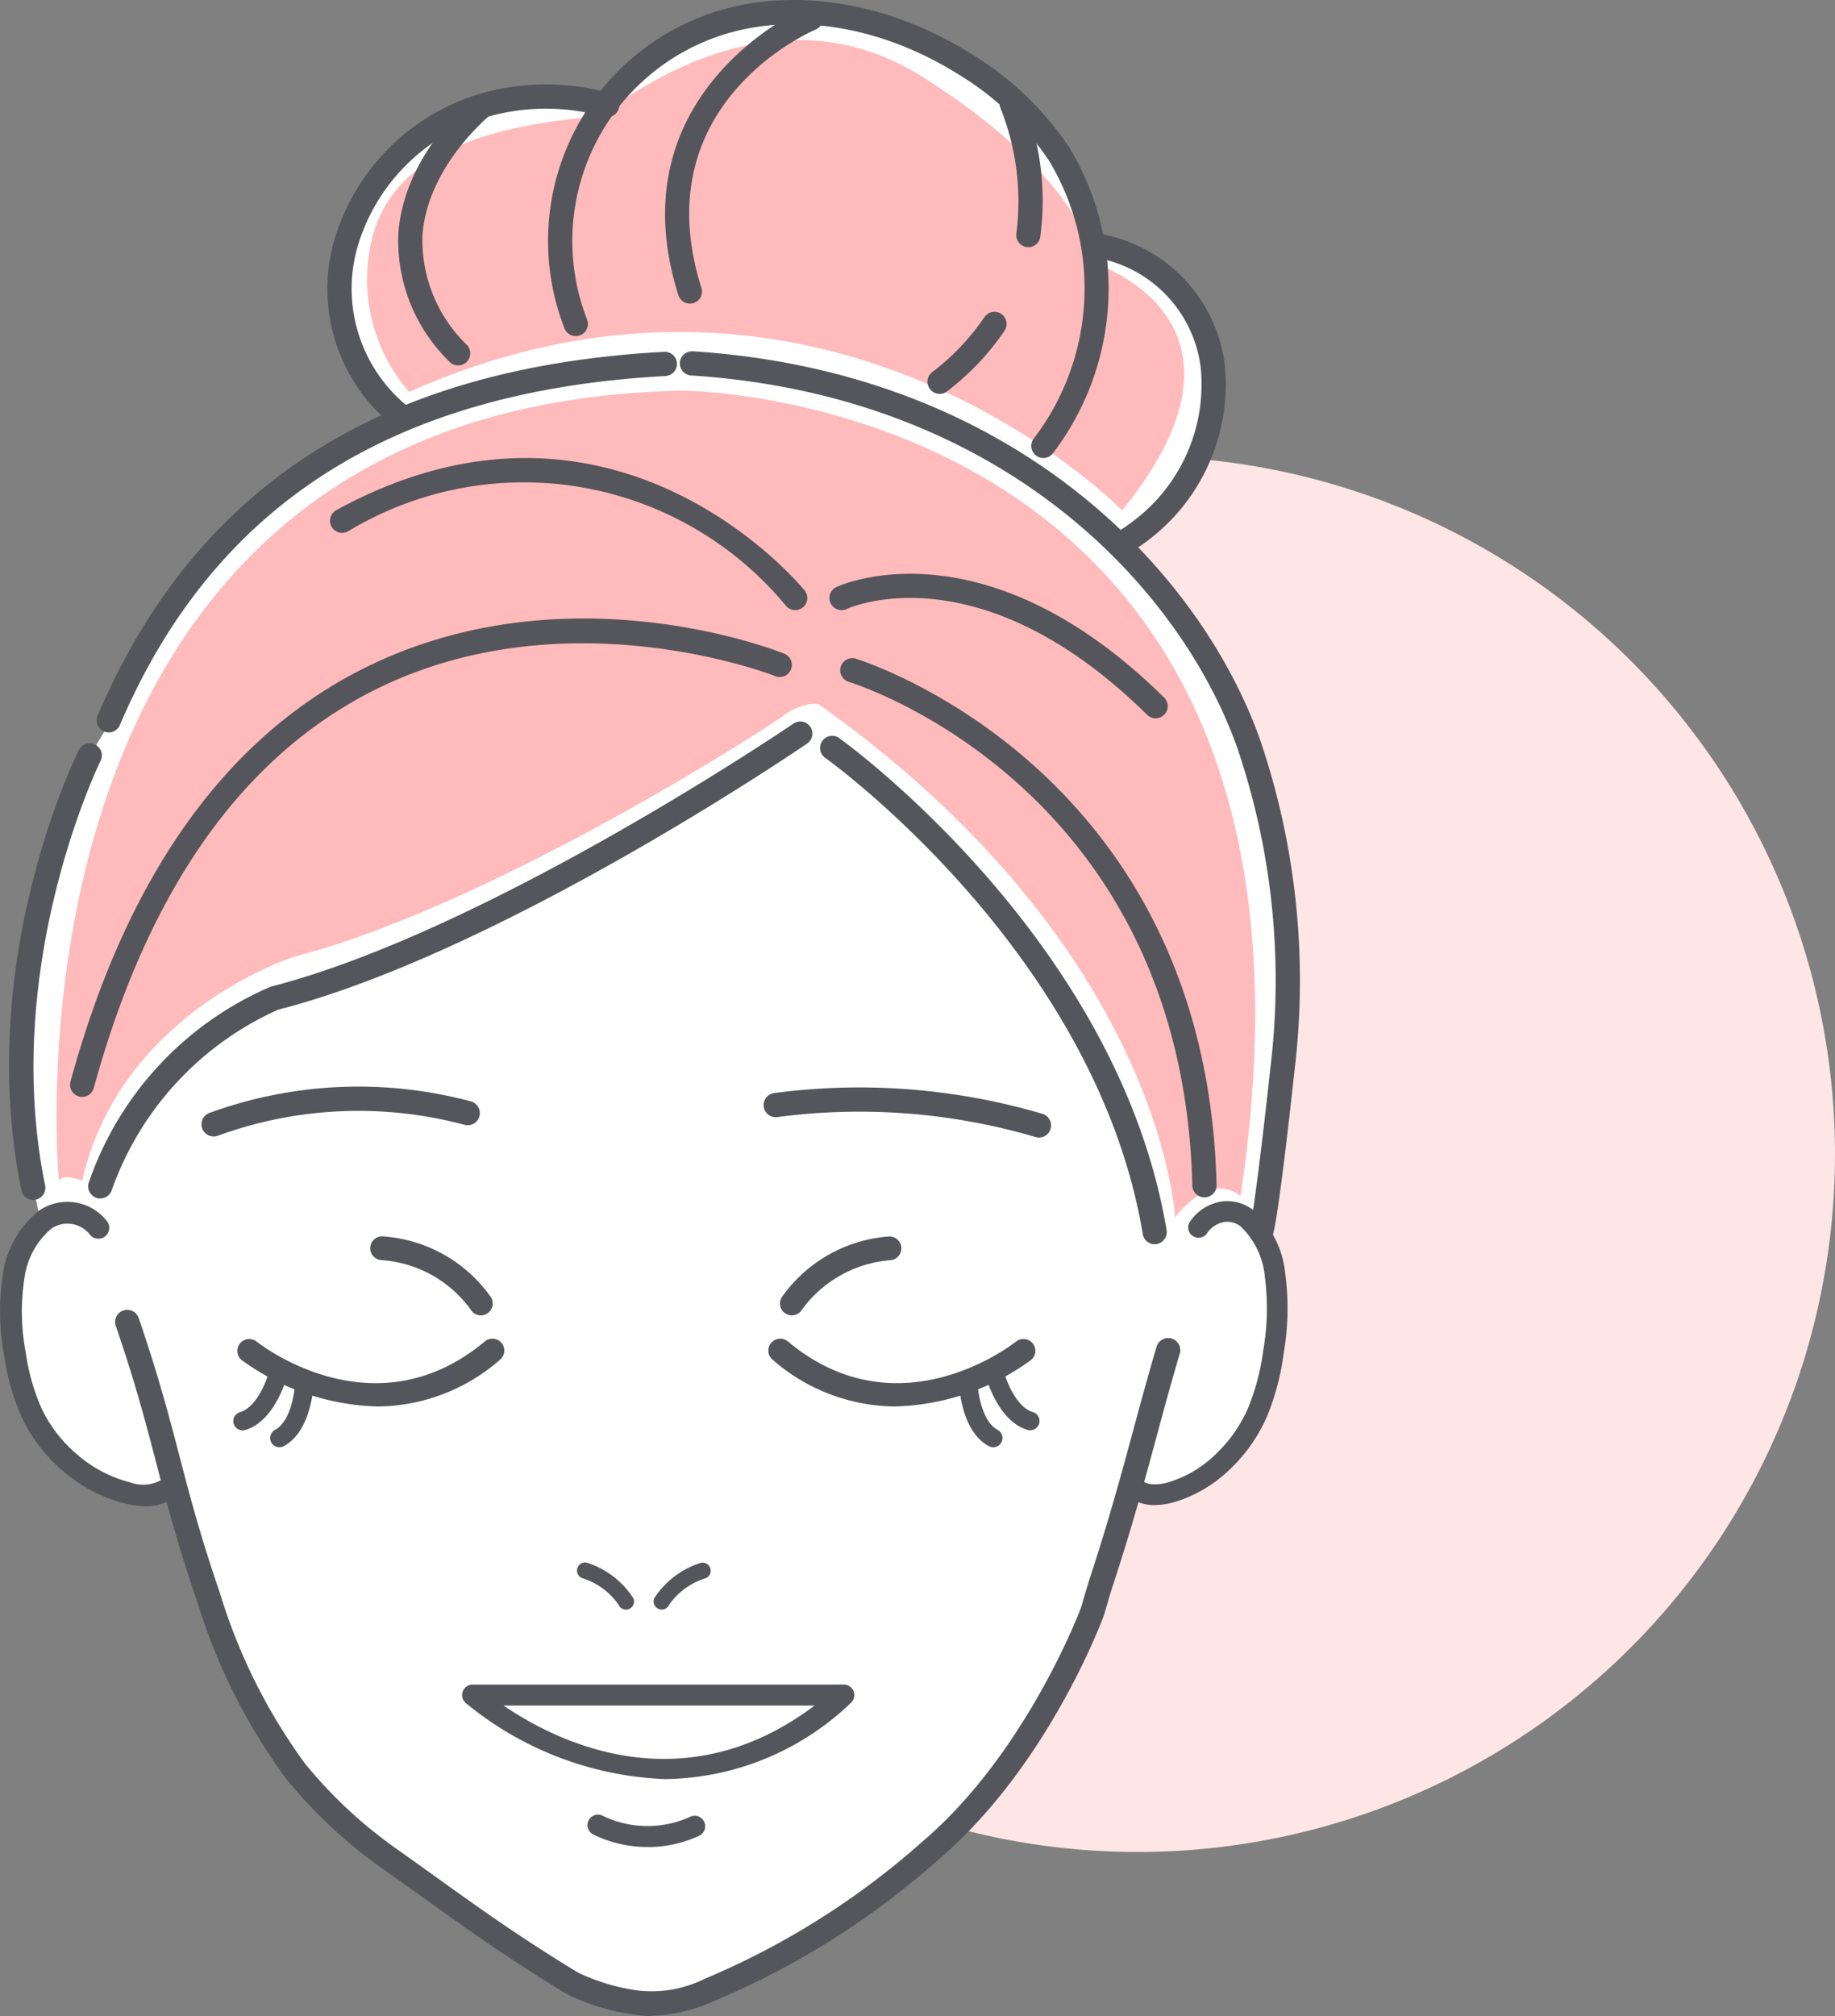
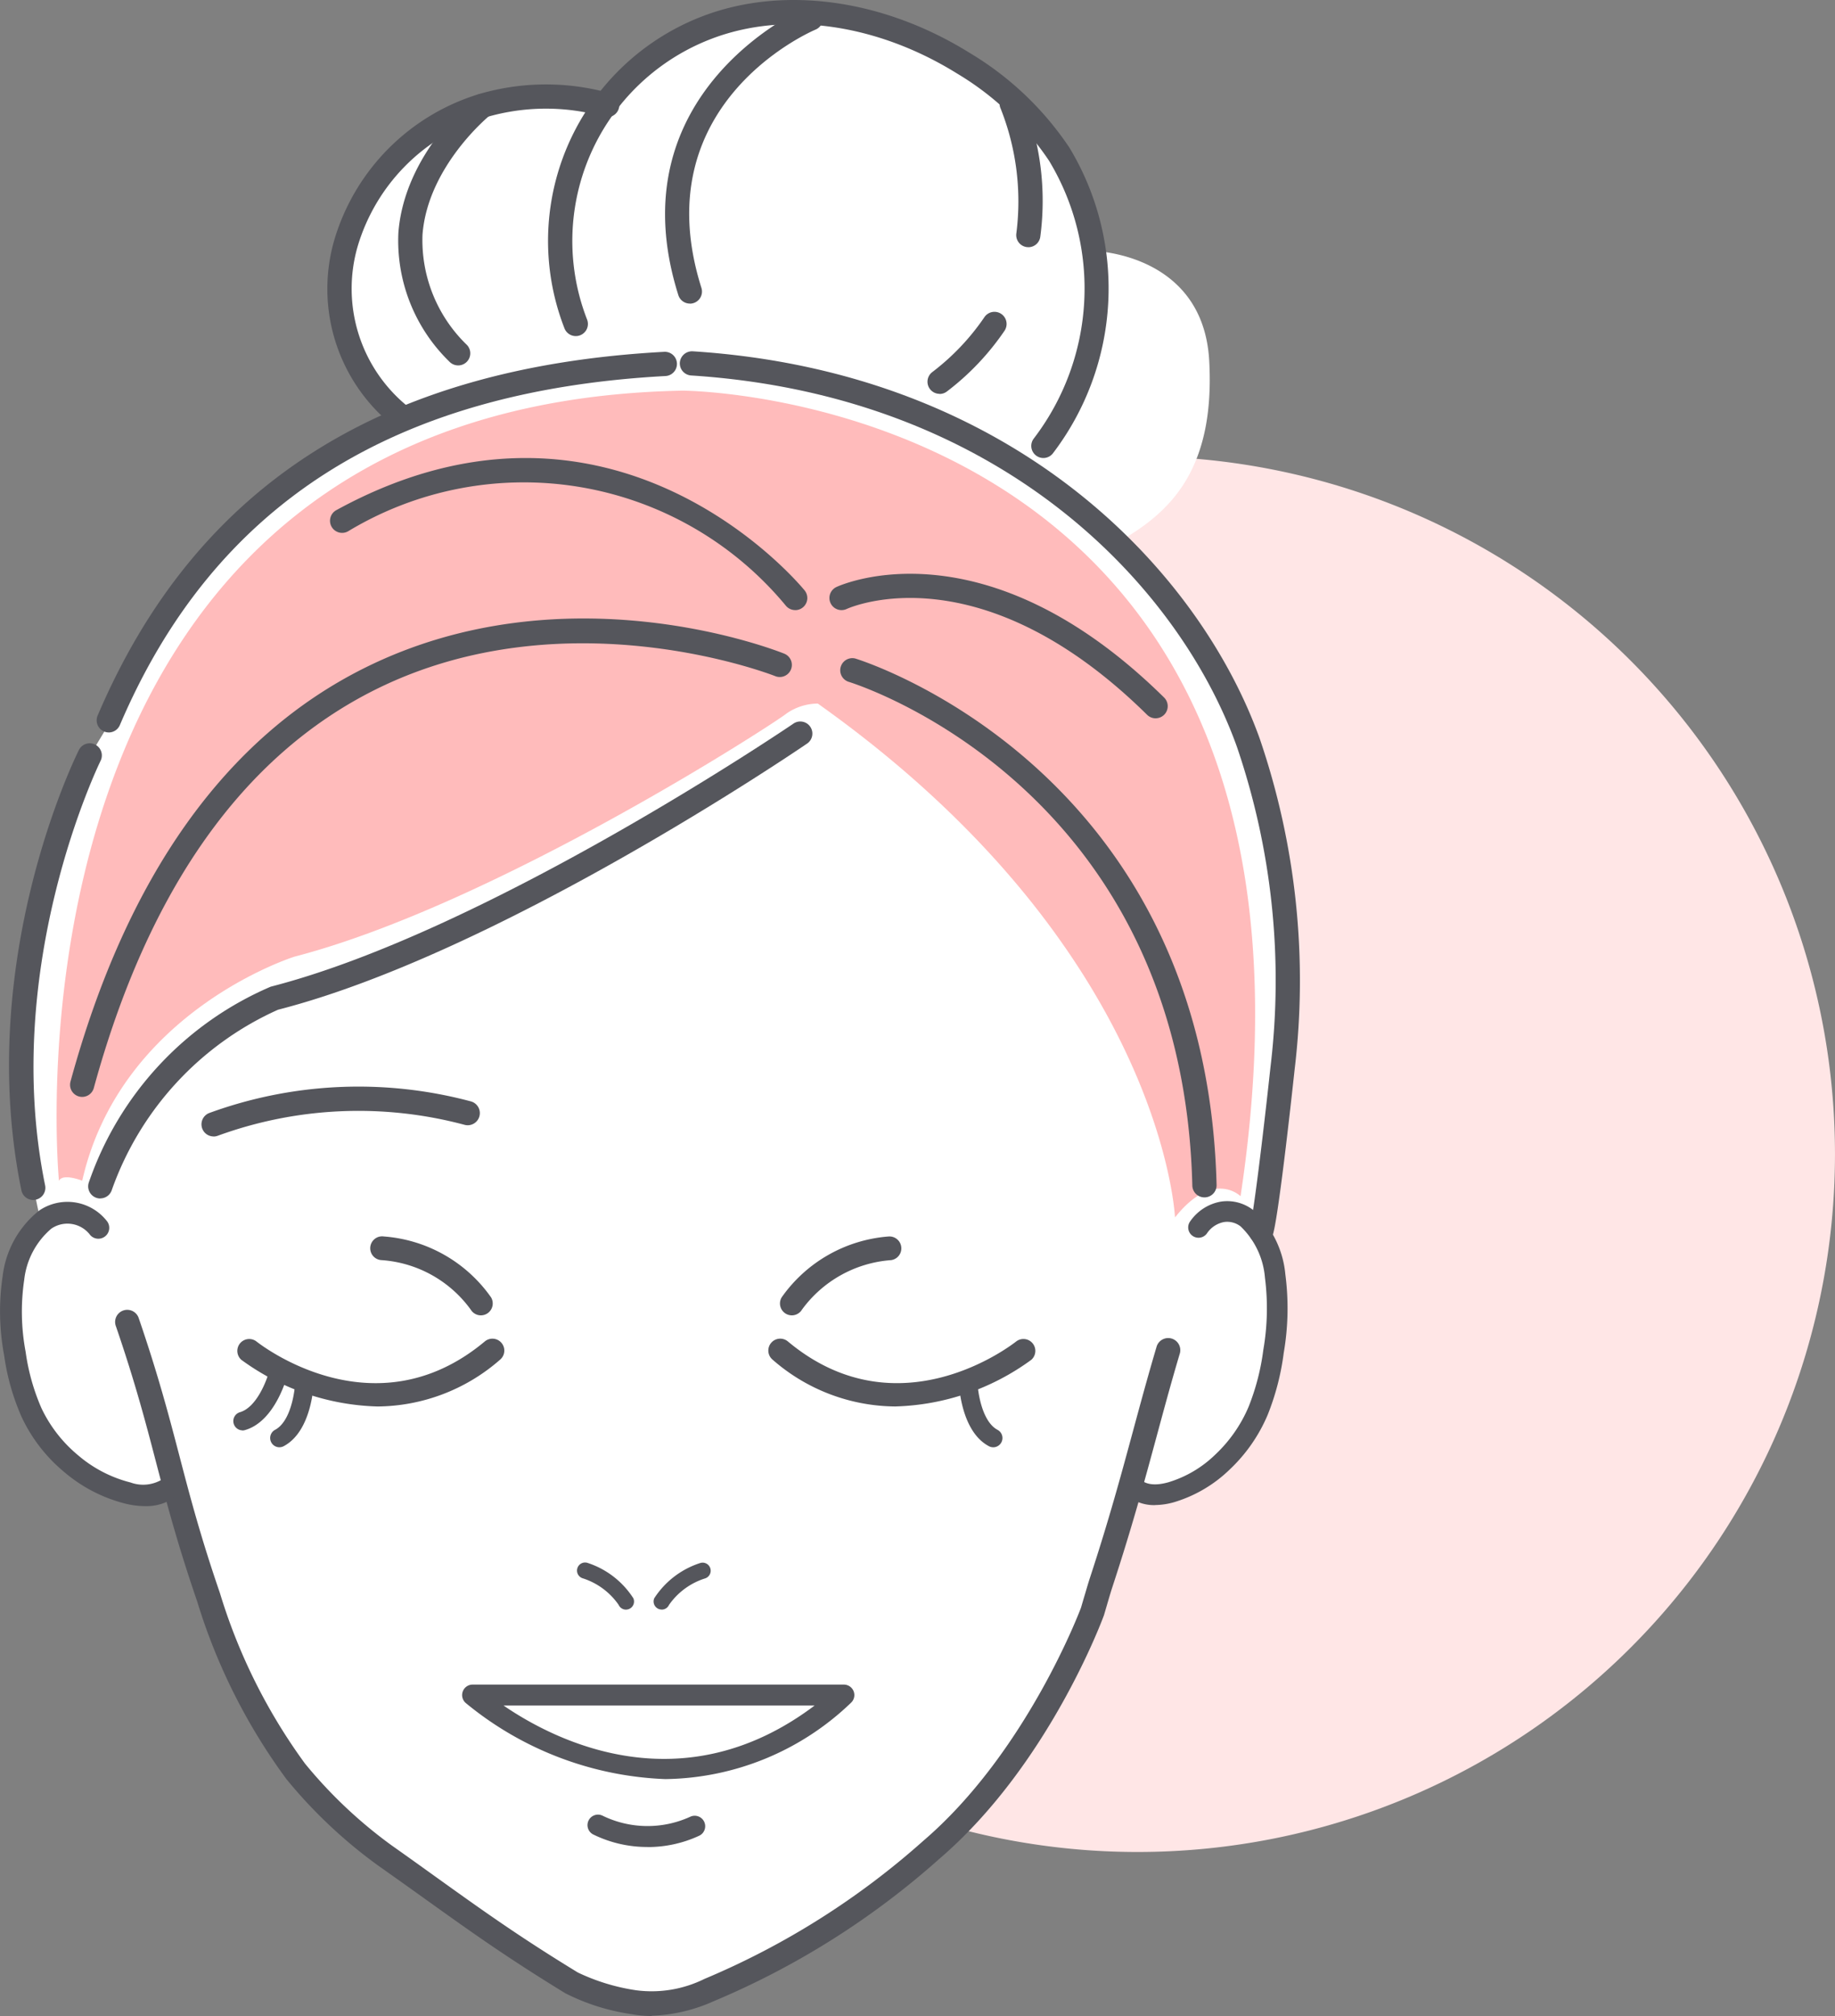
<svg xmlns="http://www.w3.org/2000/svg" id="Group_1426" data-name="Group 1426" width="81.175" height="89.131" viewBox="0 0 81.175 89.131">
  <rect x="0" y="0" width="81.175" height="89.131" fill="#808080" stroke="none" />
  <defs>
    <clipPath id="clip-path">
      <rect id="Rectangle_302" data-name="Rectangle 302" width="81.175" height="89.131" fill="none" />
    </clipPath>
  </defs>
  <g id="Group_1425" data-name="Group 1425" clip-path="url(#clip-path)">
    <path id="Path_14756" data-name="Path 14756" d="M90.2,60.379A30.852,30.852,0,1,1,59.349,29.527,30.852,30.852,0,0,1,90.2,60.379" transform="translate(-9.026 -9.352)" fill="#ffe6e6" />
    <path id="Path_14757" data-name="Path 14757" d="M17.961,18.818s-6.235-6.149.512-12.213A9.247,9.247,0,0,1,26.929,4.9s4.527-6.833,14.434-2.562c0,0,6.833,3.331,7.174,9.053,0,0,4.868.085,5.125,4.868s-1.708,6.662-3.929,7.943c0,0,7.772,5.21,7.431,21.352a40.218,40.218,0,0,1-1.11,8.455s1.623,4.1.171,7.516-2.648,4.868-5.808,4.612l-2.391,6.918A24.843,24.843,0,0,1,39.911,83.13c-5.893,4.27-8.541,5.979-11.445,5.808S18.132,82.96,17.278,82.276,12.239,78.86,10.7,74.59s-2.818-8.541-2.818-8.541S3.869,67.33,1.477,62.376s.512-8.028.512-8.028S-1.085,42.9,4.466,33.167l2.477-4.1s1.964-5.808,11.018-10.249" transform="translate(-0.169 -0.295)" fill="#fff" />
    <path id="Path_14758" data-name="Path 14758" d="M3.769,60.209S.439,25.875,31.356,25.277c0,0,30.064.085,24.683,35.615,0,0-1.2-1.2-2.9.939,0,0-.512-11.872-15.8-22.719a2.461,2.461,0,0,0-1.367.427c-.512.427-12.9,8.455-21.779,10.761,0,0-7.687,2.391-9.395,9.907,0,0-.854-.342-1.025,0" transform="translate(-1.161 -8.006)" fill="#fbb" />
-     <path id="Path_14759" data-name="Path 14759" d="M25.617,18.147A7.57,7.57,0,0,1,24.023,11.2c1.138-4.1,6.263-4.9,9.907-5.238.481-.045,7.288-6.264,14.462-1.708s7.516,8.2,7.516,8.2,8.086,2.5,1.253,10.932c0,0-13.1-13.438-31.544-5.239" transform="translate(-7.521 -0.819)" fill="#fbb" />
    <path id="Path_14760" data-name="Path 14760" d="M24.42,20.658a.531.531,0,0,1-.342-.124,7.753,7.753,0,0,1-2.57-8.2,9.584,9.584,0,0,1,6.4-6.443,10.5,10.5,0,0,1,5.8-.035.536.536,0,1,1-.282,1.034,9.413,9.413,0,0,0-5.207.026,8.491,8.491,0,0,0-5.678,5.7,6.706,6.706,0,0,0,2.221,7.092.535.535,0,0,1-.342.948" transform="translate(-6.717 -1.732)" fill="#55565c" />
    <path id="Path_14761" data-name="Path 14761" d="M57.4,20.249a.535.535,0,0,1-.422-.864,10.926,10.926,0,0,0,.673-12.278,12.77,12.77,0,0,0-4.063-3.853C50.037,1.045,45.972.47,42.715,1.717a9.567,9.567,0,0,0-5.5,12.411.535.535,0,1,1-1,.389,10.637,10.637,0,0,1,6.11-13.8C45.9-.649,50.322-.04,54.151,2.346a13.816,13.816,0,0,1,4.4,4.181,12.028,12.028,0,0,1-.73,13.516.532.532,0,0,1-.423.206" transform="translate(-11.244 0)" fill="#55565c" />
-     <path id="Path_14762" data-name="Path 14762" d="M71.809,29.393a.535.535,0,0,1-.276-.995,9.968,9.968,0,0,0,1.1-.775,7.563,7.563,0,0,0,2.729-6.581,5.636,5.636,0,0,0-4.657-4.865.535.535,0,1,1,.124-1.063A6.729,6.729,0,0,1,76.425,20.9a8.64,8.64,0,0,1-3.092,7.536,10.837,10.837,0,0,1-1.249.881.53.53,0,0,1-.275.077" transform="translate(-22.245 -4.786)" fill="#55565c" />
    <path id="Path_14763" data-name="Path 14763" d="M31.191,115.967a4.85,4.85,0,0,1-.875-.079,9.467,9.467,0,0,1-2.946-.926c-2.628-1.607-4.254-2.772-6.313-4.247-.61-.437-1.262-.9-2-1.422a21.61,21.61,0,0,1-4.027-3.8,26.113,26.113,0,0,1-3.955-7.879c-.877-2.553-1.352-4.37-1.811-6.128-.454-1.738-.924-3.536-1.789-6.051a.536.536,0,0,1,1.013-.348c.877,2.553,1.352,4.371,1.812,6.128.454,1.738.924,3.536,1.788,6.05a25.147,25.147,0,0,0,3.765,7.543,20.532,20.532,0,0,0,3.822,3.608c.735.519,1.389.988,2,1.427,2.041,1.462,3.653,2.617,6.248,4.2a9.032,9.032,0,0,0,2.581.786,5.266,5.266,0,0,0,3.014-.5,34.752,34.752,0,0,0,9.689-6.11c4.58-3.921,6.951-10.244,6.974-10.307l.113-.387c.1-.327.184-.631.275-.91.855-2.606,1.392-4.592,1.913-6.514.325-1.2.649-2.4,1.048-3.745a.536.536,0,0,1,1.028.3c-.4,1.34-.719,2.531-1.042,3.721-.524,1.934-1.066,3.934-1.929,6.568-.088.268-.174.561-.266.877l-.125.425c-.11.3-2.5,6.682-7.293,10.781a35.774,35.774,0,0,1-9.984,6.29,7.262,7.262,0,0,1-2.734.637" transform="translate(-2.36 -26.836)" fill="#55565c" />
    <path id="Path_14764" data-name="Path 14764" d="M74.11,91.161a1.866,1.866,0,0,1-1.3-.479A.456.456,0,1,1,73.425,90c.184.166.517.363,1.274.152a5.069,5.069,0,0,0,2.083-1.231,6.228,6.228,0,0,0,1.468-2.109A10.31,10.31,0,0,0,78.9,84.3a10.734,10.734,0,0,0,.072-3.2,3.531,3.531,0,0,0-1.079-2.263.965.965,0,0,0-.73-.191,1.171,1.171,0,0,0-.76.507.456.456,0,1,1-.738-.537,2.089,2.089,0,0,1,1.359-.873,1.884,1.884,0,0,1,1.411.359,4.356,4.356,0,0,1,1.44,2.857,11.6,11.6,0,0,1-.072,3.476,11.185,11.185,0,0,1-.71,2.736,7.133,7.133,0,0,1-1.681,2.417,6,6,0,0,1-2.465,1.446,3.149,3.149,0,0,1-.834.124" transform="translate(-23.015 -24.618)" fill="#55565c" />
    <path id="Path_14765" data-name="Path 14765" d="M6.419,91.222a3.749,3.749,0,0,1-.866-.109,6.693,6.693,0,0,1-2.72-1.406A7.03,7.03,0,0,1,.966,87.3a10.2,10.2,0,0,1-.783-2.745,10.537,10.537,0,0,1-.066-3.5,4.355,4.355,0,0,1,1.614-2.9,2.22,2.22,0,0,1,3.01.479.482.482,0,0,1-.747.607,1.259,1.259,0,0,0-1.723-.288,3.468,3.468,0,0,0-1.2,2.265A9.584,9.584,0,0,0,1.134,84.4a9.417,9.417,0,0,0,.7,2.491,6.087,6.087,0,0,0,1.615,2.077,5.72,5.72,0,0,0,2.324,1.207,1.627,1.627,0,0,0,1.474-.182.482.482,0,0,1,.614.743,2.2,2.2,0,0,1-1.445.486" transform="translate(0 -24.633)" fill="#55565c" />
    <path id="Path_14766" data-name="Path 14766" d="M13.577,72.514a.536.536,0,0,1-.185-1.038,19.244,19.244,0,0,1,11.569-.512A.536.536,0,0,1,24.681,72a18.164,18.164,0,0,0-10.919.484.535.535,0,0,1-.185.033" transform="translate(-4.131 -22.27)" fill="#55565c" />
-     <path id="Path_14767" data-name="Path 14767" d="M61.615,72.579a.537.537,0,0,1-.152-.022,27.628,27.628,0,0,0-11.439-.881.536.536,0,0,1-.143-1.062,28.722,28.722,0,0,1,11.887.916.536.536,0,0,1-.152,1.049" transform="translate(-15.652 -22.286)" fill="#55565c" />
    <path id="Path_14768" data-name="Path 14768" d="M69.73,62.187a.535.535,0,0,1-.5-.735c.139-.4.575-3.953.914-7.09a31.961,31.961,0,0,0-1.485-14.14C66.145,33.2,58.311,24.687,44.514,23.8a.536.536,0,0,1-.5-.569.544.544,0,0,1,.568-.5c14.316.919,22.461,9.8,25.086,17.13A33.053,33.053,0,0,1,71.21,54.488c-.169,1.57-.746,6.771-.983,7.363a.537.537,0,0,1-.5.336" transform="translate(-13.94 -7.2)" fill="#55565c" />
    <path id="Path_14769" data-name="Path 14769" d="M6.791,39.592a.529.529,0,0,1-.21-.043.535.535,0,0,1-.282-.7C10.627,28.7,18.831,23.438,31.379,22.764a.536.536,0,0,1,.057,1.07c-12.1.65-20,5.7-24.153,15.434a.535.535,0,0,1-.493.325" transform="translate(-1.981 -7.21)" fill="#55565c" />
    <path id="Path_14770" data-name="Path 14770" d="M21.538,89.618a10.683,10.683,0,0,1-6-2.061.526.526,0,0,1,.656-.821c.211.168,5.239,4.076,10.112.007a.526.526,0,0,1,.674.808,8.323,8.323,0,0,1-5.447,2.068" transform="translate(-4.86 -27.436)" fill="#55565c" />
    <path id="Path_14771" data-name="Path 14771" d="M28.878,83.494a.525.525,0,0,1-.448-.251,5.323,5.323,0,0,0-3.947-2.191.526.526,0,1,1,.1-1.046,6.371,6.371,0,0,1,4.741,2.688.526.526,0,0,1-.448.8" transform="translate(-7.604 -25.34)" fill="#55565c" />
    <path id="Path_14772" data-name="Path 14772" d="M15.494,91.141a.41.41,0,0,1-.11-.8c.762-.213,1.222-1.464,1.334-1.927a.41.41,0,0,1,.8.194c-.021.087-.536,2.138-1.911,2.523a.4.4,0,0,1-.11.015" transform="translate(-4.778 -27.903)" fill="#55565c" />
    <path id="Path_14773" data-name="Path 14773" d="M17.9,92.1a.41.41,0,0,1-.192-.771c.695-.368.881-1.69.894-2.168a.42.42,0,0,1,.42-.4.41.41,0,0,1,.4.42c0,.089-.069,2.2-1.33,2.87a.4.4,0,0,1-.191.048" transform="translate(-5.541 -28.114)" fill="#55565c" />
    <path id="Path_14774" data-name="Path 14774" d="M55.381,89.618a8.324,8.324,0,0,1-5.447-2.068.526.526,0,0,1,.674-.808c4.873,4.07,9.9.161,10.113-.007a.526.526,0,0,1,.656.821,10.684,10.684,0,0,1-6,2.061" transform="translate(-15.756 -27.436)" fill="#55565c" />
    <path id="Path_14775" data-name="Path 14775" d="M51.023,83.494a.526.526,0,0,1-.448-.8,6.373,6.373,0,0,1,4.741-2.688.526.526,0,0,1,.1,1.046,5.36,5.36,0,0,0-3.947,2.191.526.526,0,0,1-.45.251" transform="translate(-15.994 -25.34)" fill="#55565c" />
-     <path id="Path_14776" data-name="Path 14776" d="M65.776,91.141a.419.419,0,0,1-.111-.015c-1.374-.385-1.889-2.435-1.909-2.523a.409.409,0,0,1,.8-.195c.115.465.577,1.716,1.335,1.928a.41.41,0,0,1-.111.8" transform="translate(-20.19 -27.903)" fill="#55565c" />
    <path id="Path_14777" data-name="Path 14777" d="M63.6,92.1a.4.4,0,0,1-.191-.048c-1.261-.668-1.328-2.782-1.331-2.87a.41.41,0,0,1,.4-.42.426.426,0,0,1,.421.4c.012.478.2,1.8.894,2.168a.41.41,0,0,1-.192.771" transform="translate(-19.663 -28.114)" fill="#55565c" />
    <path id="Path_14778" data-name="Path 14778" d="M39.526,103.187a.358.358,0,0,1-.327-.212,3.067,3.067,0,0,0-1.6-1.177.357.357,0,0,1,.233-.675,3.812,3.812,0,0,1,2.018,1.561.357.357,0,0,1-.181.471.352.352,0,0,1-.145.031" transform="translate(-11.833 -32.023)" fill="#55565c" />
    <path id="Path_14779" data-name="Path 14779" d="M42.671,103.185a.357.357,0,0,1-.326-.5,3.811,3.811,0,0,1,2.023-1.554.357.357,0,0,1,.231.676,3.065,3.065,0,0,0-1.6,1.17.357.357,0,0,1-.326.211" transform="translate(-13.402 -32.025)" fill="#55565c" />
    <path id="Path_14780" data-name="Path 14780" d="M6.244,67.779a.52.52,0,0,1-.16-.025.536.536,0,0,1-.351-.671,14.574,14.574,0,0,1,8.052-8.669c9.614-2.466,22.974-11.529,23.108-11.62a.535.535,0,1,1,.6.885c-.553.377-13.648,9.26-23.385,11.754A13.763,13.763,0,0,0,6.755,67.4a.536.536,0,0,1-.511.375" transform="translate(-1.808 -14.792)" fill="#55565c" />
-     <path id="Path_14781" data-name="Path 14781" d="M67.892,70.085a.535.535,0,0,1-.527-.448C65.286,57.163,53.424,48.653,53.3,48.569a.536.536,0,0,1,.618-.875c.122.085,12.345,8.846,14.5,21.767a.535.535,0,0,1-.44.616.493.493,0,0,1-.089.008" transform="translate(-16.812 -15.075)" fill="#55565c" />
    <path id="Path_14782" data-name="Path 14782" d="M44.156,13.552a.535.535,0,0,1-.51-.374C40.8,4.162,49.214.488,49.3.452a.535.535,0,0,1,.417.986c-.312.133-7.6,3.342-5.051,11.417a.536.536,0,0,1-.51.7" transform="translate(-13.638 -0.13)" fill="#55565c" />
    <path id="Path_14783" data-name="Path 14783" d="M28.429,18.074a.534.534,0,0,1-.394-.172,7.456,7.456,0,0,1-2.251-5.69c.267-3.506,3.261-5.936,3.388-6.038a.536.536,0,0,1,.669.837c-.027.022-2.762,2.251-2.99,5.289a6.434,6.434,0,0,0,1.971,4.875.536.536,0,0,1-.394.9" transform="translate(-8.161 -1.919)" fill="#55565c" />
    <path id="Path_14784" data-name="Path 14784" d="M60.584,23.8a.535.535,0,0,1-.327-.959,10.408,10.408,0,0,0,2.309-2.43.535.535,0,1,1,.89.6,11.473,11.473,0,0,1-2.546,2.683.533.533,0,0,1-.327.111" transform="translate(-19.019 -6.388)" fill="#55565c" />
    <path id="Path_14785" data-name="Path 14785" d="M65.987,12.8a.472.472,0,0,1-.076-.005.535.535,0,0,1-.454-.606,11.121,11.121,0,0,0-.695-5.519.535.535,0,0,1,.976-.441,12.006,12.006,0,0,1,.778,6.113.534.534,0,0,1-.529.46" transform="translate(-20.497 -1.872)" fill="#55565c" />
    <path id="Path_14786" data-name="Path 14786" d="M40.688,118.844a5.4,5.4,0,0,1-2.415-.559.464.464,0,0,1,.416-.829,4.543,4.543,0,0,0,3.886.051.464.464,0,0,1,.395.84,5.389,5.389,0,0,1-2.282.5" transform="translate(-12.041 -37.186)" fill="#55565c" />
    <path id="Path_14787" data-name="Path 14787" d="M38.924,113.182a14.747,14.747,0,0,1-8.85-3.37.464.464,0,0,1,.311-.809H46.807a.464.464,0,0,1,.309.81,12.071,12.071,0,0,1-8.191,3.368m-7.172-3.251c2.279,1.559,7.887,4.42,13.759,0Z" transform="translate(-9.477 -34.525)" fill="#55565c" />
    <path id="Path_14788" data-name="Path 14788" d="M1.655,68.279a.536.536,0,0,1-.524-.428c-2.063-10.087,2.361-19.1,2.551-19.479a.536.536,0,0,1,.959.478c-.045.09-4.447,9.071-2.46,18.785a.536.536,0,0,1-.417.632.531.531,0,0,1-.108.011" transform="translate(-0.185 -15.227)" fill="#55565c" />
    <path id="Path_14789" data-name="Path 14789" d="M5.071,61.173a.536.536,0,0,1-.517-.676C7.037,51.416,11.42,45.261,17.581,42.2c8.891-4.415,18.16-.78,18.549-.623a.535.535,0,1,1-.4.993c-.091-.037-9.231-3.61-17.685.594C12.177,46.085,7.985,52.011,5.586,60.779a.536.536,0,0,1-.516.394" transform="translate(-1.436 -12.677)" fill="#55565c" />
    <path id="Path_14790" data-name="Path 14790" d="M70.5,66.423a.535.535,0,0,1-.535-.522C69.528,48.162,54.9,43.669,54.752,43.626a.536.536,0,0,1,.3-1.028c.154.046,15.526,4.765,15.986,23.276a.536.536,0,0,1-.521.549Z" transform="translate(-17.22 -13.485)" fill="#55565c" />
    <path id="Path_14791" data-name="Path 14791" d="M68.13,43.516a.534.534,0,0,1-.376-.154C60.4,36.114,54.7,38.576,54.46,38.684a.535.535,0,0,1-.448-.973c.264-.122,6.577-2.913,14.493,4.887a.535.535,0,0,1-.376.917" transform="translate(-17.009 -11.759)" fill="#55565c" />
    <path id="Path_14792" data-name="Path 14792" d="M41.946,36.359a.536.536,0,0,1-.419-.2,15.049,15.049,0,0,0-19.367-3.28.535.535,0,1,1-.513-.939c12.323-6.743,20.635,3.449,20.718,3.553a.535.535,0,0,1-.419.868" transform="translate(-6.768 -9.386)" fill="#55565c" />
  </g>
</svg>